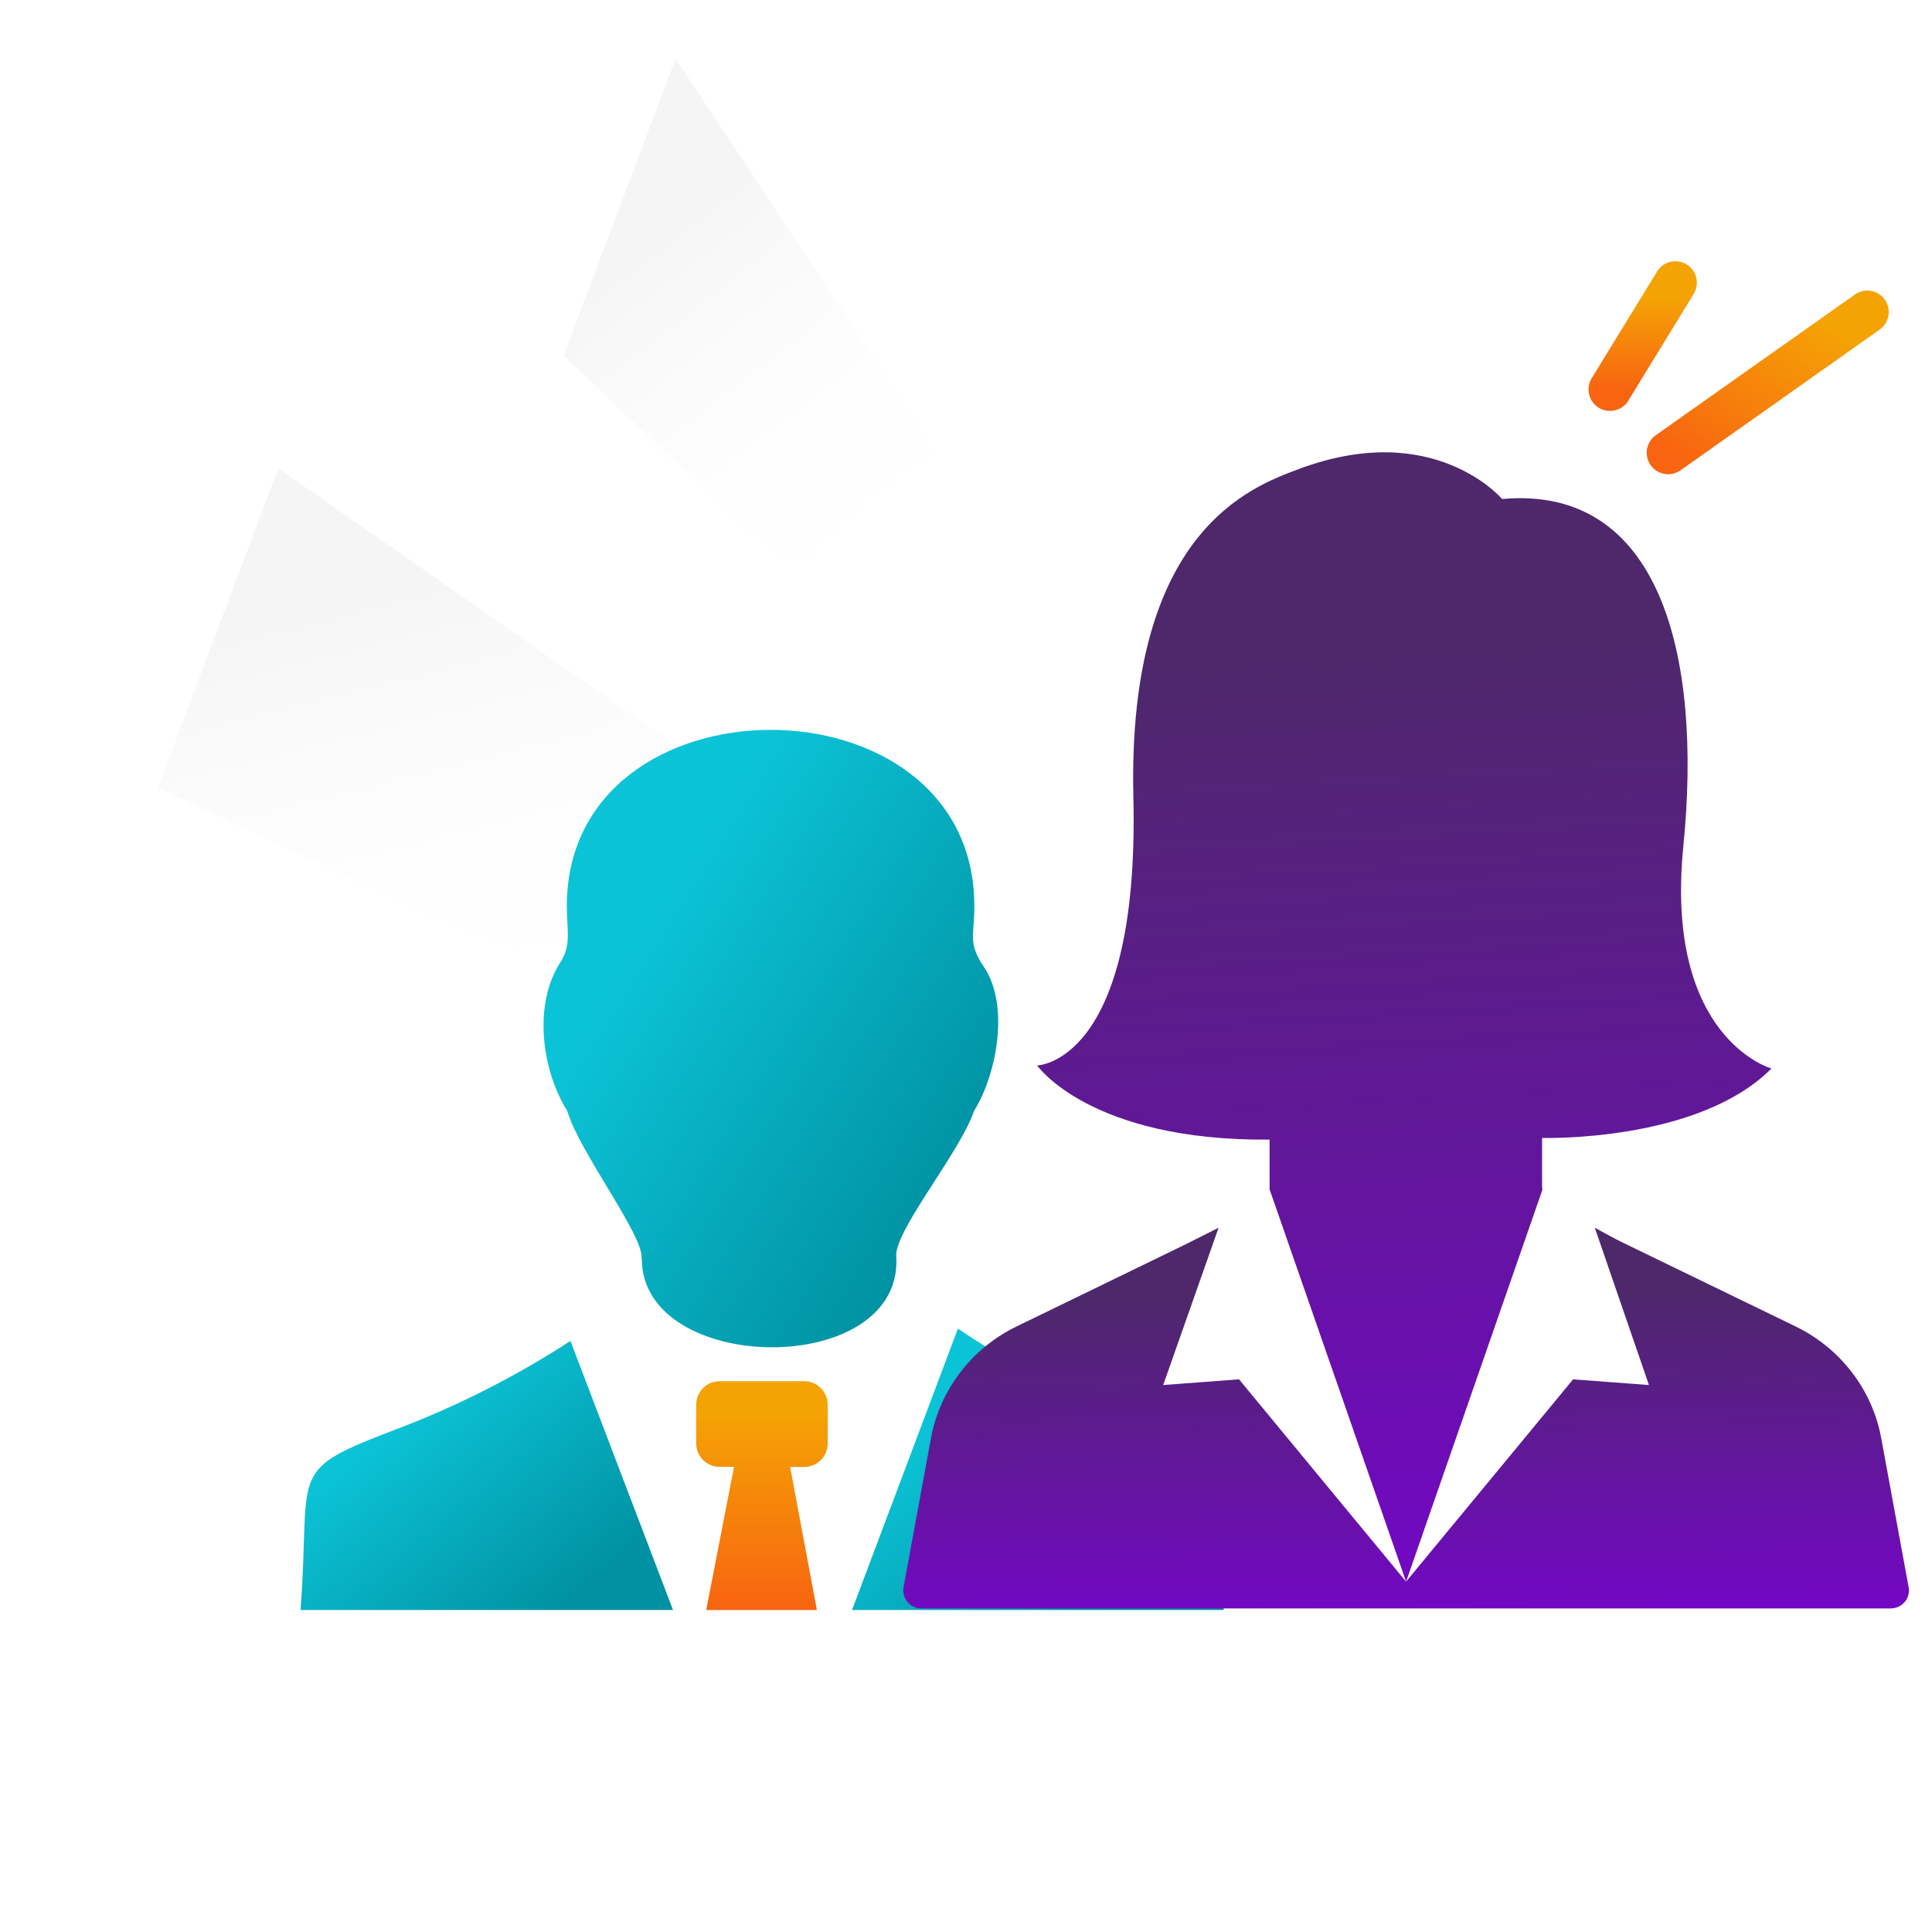
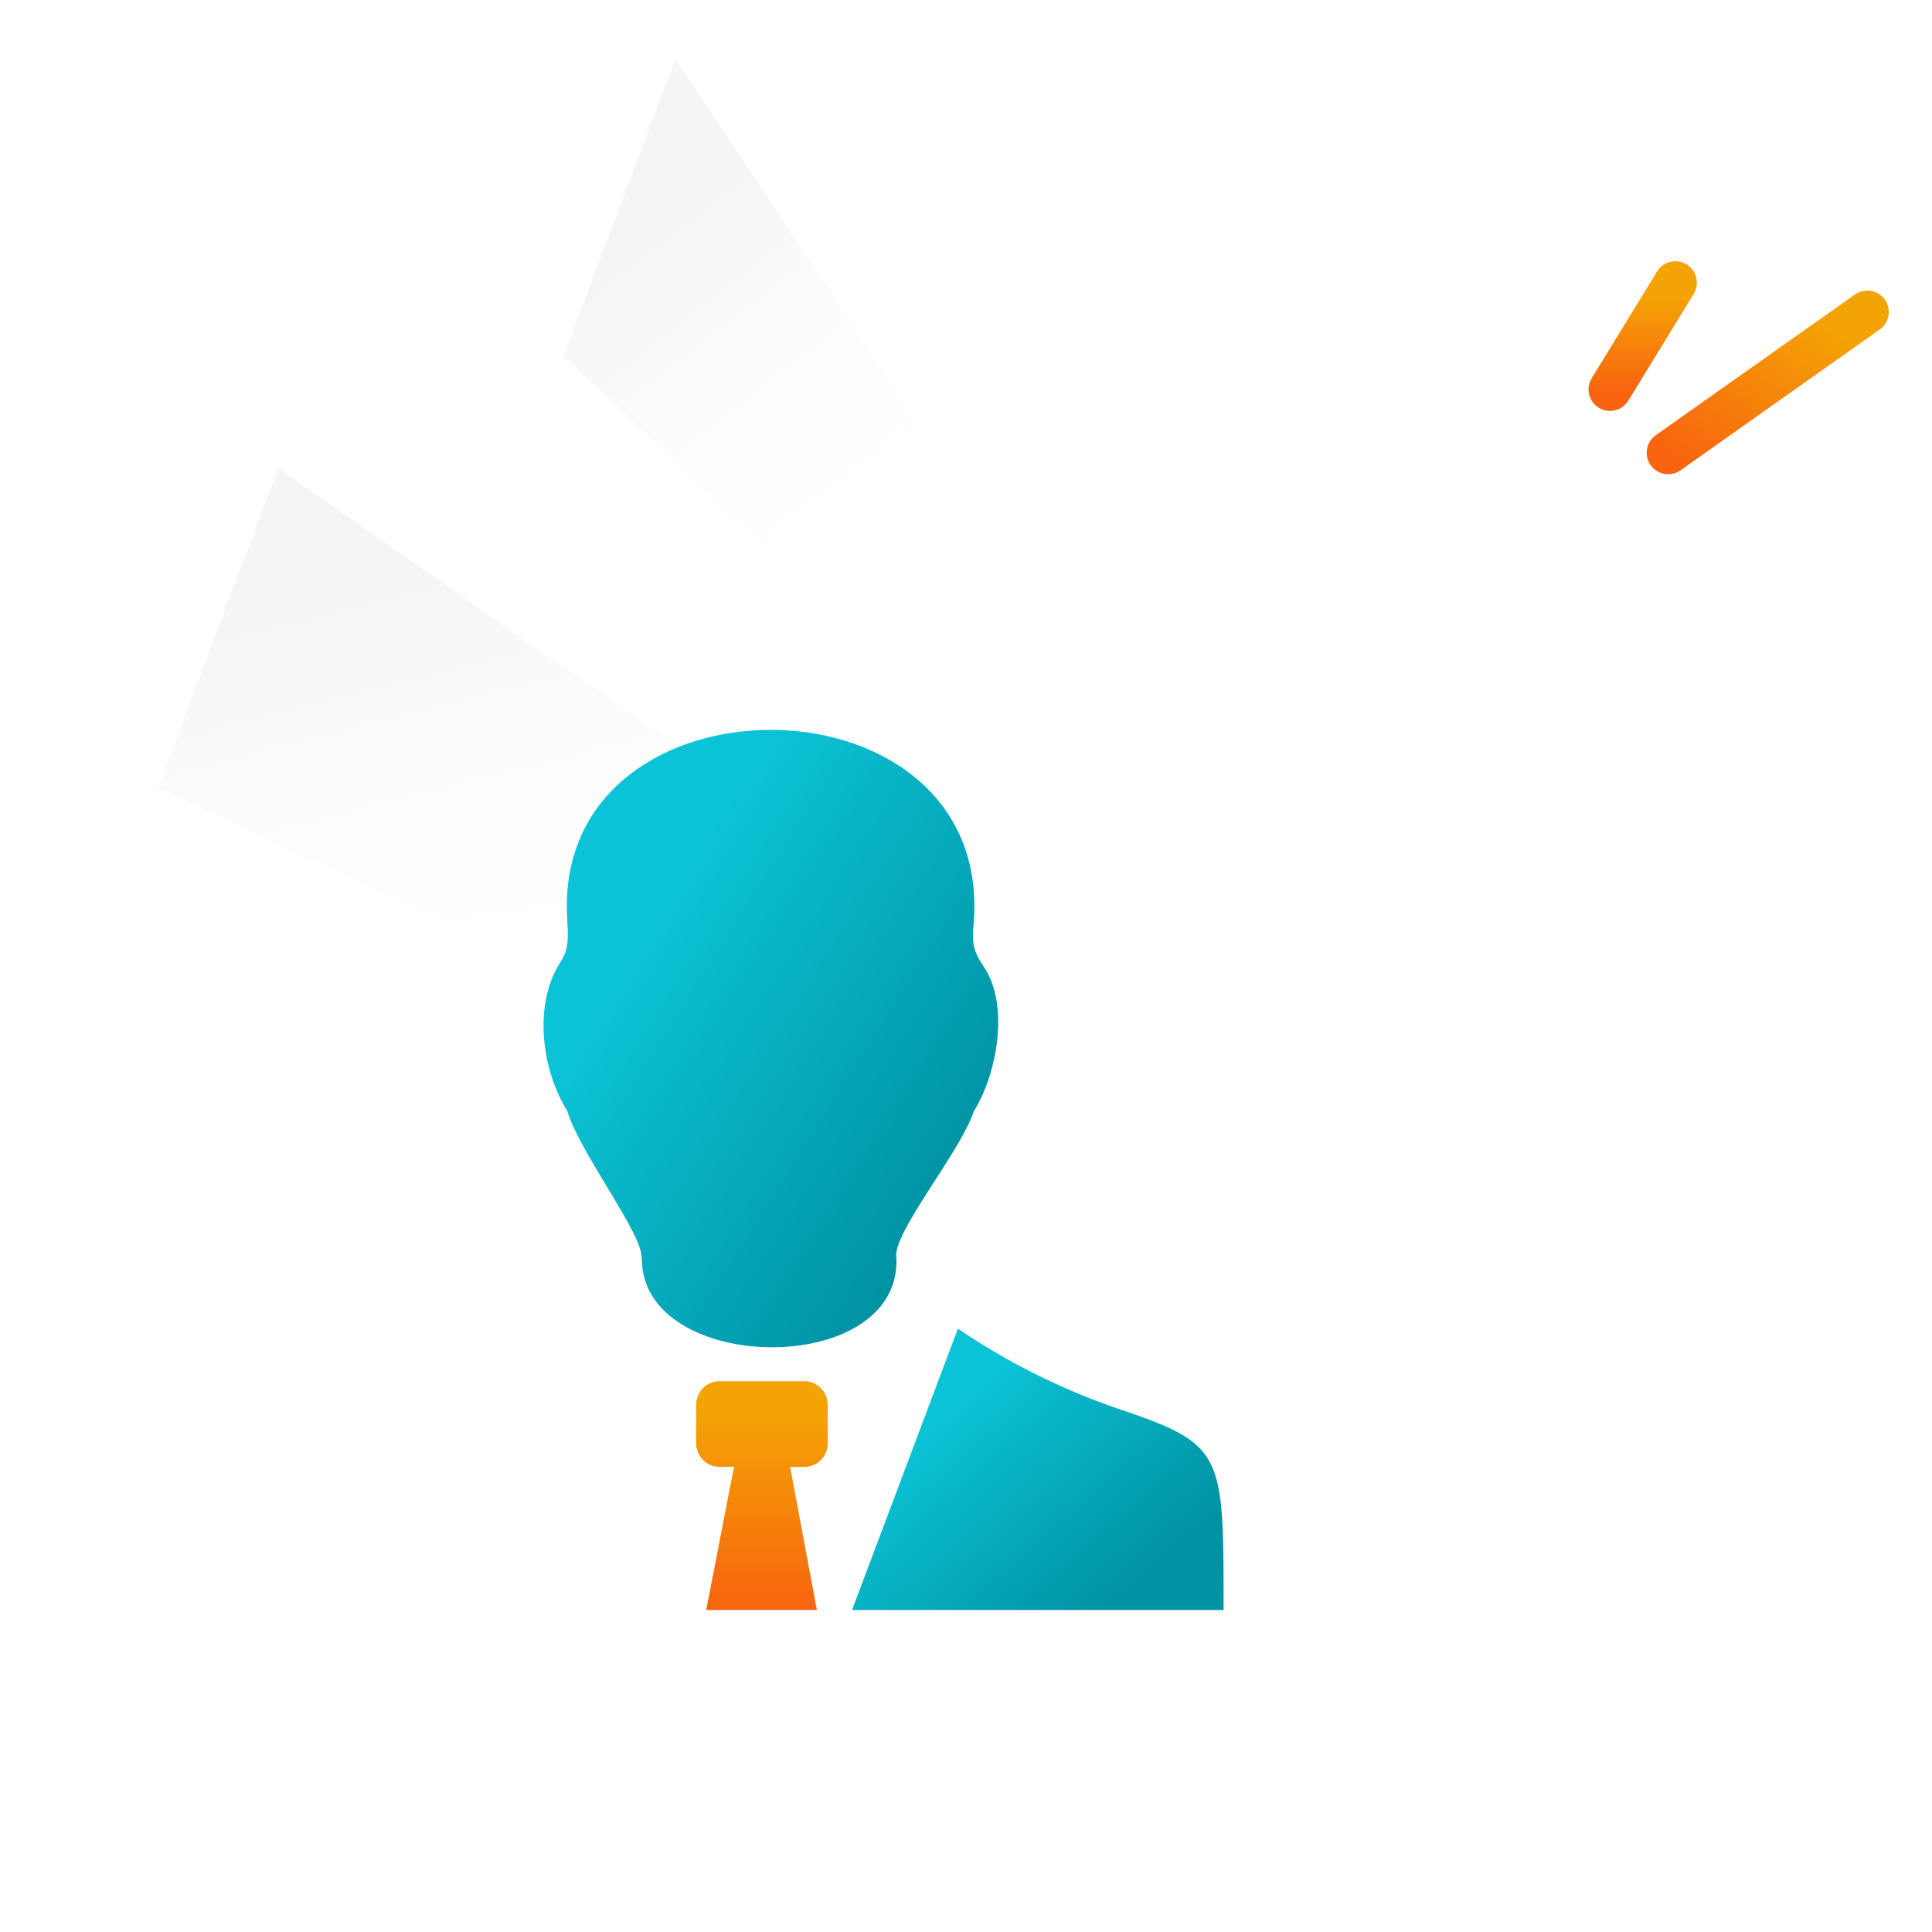
<svg xmlns="http://www.w3.org/2000/svg" width="90" height="90" viewBox="0 0 90 90" fill="none">
  <rect x="0" y="0" width="90" height="90" fill="#333333" stroke="none" />
  <g clip-path="url(#clip0_3645_69551)">
    <rect width="90" height="90" fill="white" />
    <path d="M31.472 2.735L52.861 35.049L50.961 40.089L26.258 16.564L31.472 2.735Z" fill="url(#paint0_linear_3645_69551)" />
    <path d="M12.966 21.814L57.464 52.857L55.104 59.114L7.357 36.69L12.966 21.814Z" fill="url(#paint1_linear_3645_69551)" />
    <path fill-rule="evenodd" clip-rule="evenodd" d="M29.882 58.613C30.008 57.578 26.98 53.66 26.425 51.752C25.238 49.848 24.819 46.8 26.114 44.81C26.626 44.012 26.404 43.319 26.404 42.213C26.404 31.265 45.389 31.259 45.389 42.213C45.389 43.6 45.079 43.924 45.819 45.019C47.059 46.834 46.423 50.069 45.372 51.758C44.697 53.744 41.524 57.49 41.758 58.619C41.959 64.236 29.865 64.049 29.898 58.619L29.882 58.613Z" fill="url(#paint2_linear_3645_69551)" />
    <path fill-rule="evenodd" clip-rule="evenodd" d="M36.806 68.335H37.469C38.071 68.335 38.558 67.843 38.558 67.235V65.442C38.558 64.834 38.071 64.342 37.469 64.342H33.518C32.917 64.342 32.43 64.834 32.43 65.442V67.231C32.43 67.839 32.917 68.331 33.518 68.331H34.193L32.898 74.999H38.053L36.807 68.335H36.806Z" fill="url(#paint3_linear_3645_69551)" />
-     <path fill-rule="evenodd" clip-rule="evenodd" d="M14 74.999C14.512 68.275 13.211 68.568 18.774 66.46C21.502 65.401 24.115 64.062 26.573 62.467L31.352 75H14V74.999Z" fill="url(#paint4_linear_3645_69551)" />
    <path fill-rule="evenodd" clip-rule="evenodd" d="M44.623 61.893C46.86 63.412 49.283 64.637 51.829 65.535C57.028 67.285 57 67.527 57 74.999H39.691L44.623 61.894V61.893Z" fill="url(#paint5_linear_3645_69551)" />
    <g clip-path="url(#clip1_3645_69551)">
-       <path d="M71.836 55.271V53.009C71.836 53.009 73.647 53.064 75.888 52.687C78.129 52.311 80.8 51.503 82.521 49.776C82.521 49.776 81.271 49.428 80.132 47.959C78.995 46.49 77.969 43.899 78.417 39.413C78.865 34.933 78.585 30.725 77.278 27.721C75.97 24.717 73.635 22.915 69.974 23.246C69.974 23.246 69.181 22.305 67.598 21.661C66.016 21.016 63.645 20.669 60.488 21.856C59.406 22.264 57.41 22.979 55.721 25.144C54.032 27.31 52.651 30.927 52.797 37.14C52.943 43.347 51.821 46.471 50.663 48.042C49.505 49.613 48.312 49.633 48.312 49.633C48.312 49.633 48.928 50.515 50.59 51.389C52.252 52.262 54.961 53.126 59.142 53.087V55.404L62.322 64.542L65.501 73.679L68.674 64.558L71.847 55.437L71.842 55.354L71.837 55.272L71.836 55.271Z" fill="url(#paint6_linear_3645_69551)" />
-       <path d="M88.912 73.944L88.273 70.468L87.634 66.992C87.427 65.866 86.953 64.821 86.27 63.93C85.588 63.039 84.696 62.303 83.654 61.795L79.651 59.853L75.648 57.911C75.418 57.801 75.192 57.681 74.966 57.56C74.74 57.439 74.516 57.315 74.292 57.193L75.553 60.857L76.814 64.52L75.048 64.388L73.282 64.255L69.391 68.967L65.5 73.679L61.609 68.967L57.719 64.255L55.953 64.388L54.186 64.52L55.476 60.857L56.766 57.193L55.965 57.596L55.163 57.998L51.256 59.897L47.348 61.795C46.306 62.303 45.414 63.039 44.732 63.93C44.049 64.822 43.575 65.867 43.368 66.992L42.729 70.468L42.09 73.944C42.045 74.198 42.121 74.444 42.274 74.626C42.426 74.808 42.656 74.927 42.92 74.927H88.062C88.337 74.927 88.572 74.808 88.728 74.626C88.883 74.444 88.959 74.198 88.914 73.944H88.912Z" fill="url(#paint7_linear_3645_69551)" />
+       <path d="M88.912 73.944L88.273 70.468L87.634 66.992C87.427 65.866 86.953 64.821 86.27 63.93C85.588 63.039 84.696 62.303 83.654 61.795L79.651 59.853L75.648 57.911C75.418 57.801 75.192 57.681 74.966 57.56C74.74 57.439 74.516 57.315 74.292 57.193L75.553 60.857L76.814 64.52L75.048 64.388L73.282 64.255L69.391 68.967L65.5 73.679L61.609 68.967L57.719 64.255L55.953 64.388L54.186 64.52L55.476 60.857L56.766 57.193L55.965 57.596L55.163 57.998L51.256 59.897L47.348 61.795C46.306 62.303 45.414 63.039 44.732 63.93C44.049 64.822 43.575 65.867 43.368 66.992L42.729 70.468L42.09 73.944C42.045 74.198 42.121 74.444 42.274 74.626C42.426 74.808 42.656 74.927 42.92 74.927H88.062C88.883 74.444 88.959 74.198 88.914 73.944H88.912Z" fill="url(#paint7_linear_3645_69551)" />
    </g>
    <path d="M75 18.142L78.046 13.17" stroke="url(#paint8_linear_3645_69551)" stroke-width="2" stroke-linecap="round" />
    <path d="M77.709 21.091L86.986 14.536" stroke="url(#paint9_linear_3645_69551)" stroke-width="2" stroke-linecap="round" />
  </g>
  <defs>
    <linearGradient id="paint0_linear_3645_69551" x1="32.265" y1="9.536" x2="43.296" y2="23.752" gradientUnits="userSpaceOnUse">
      <stop stop-color="#F5F5F5" />
      <stop offset="1" stop-color="white" stop-opacity="0" />
    </linearGradient>
    <linearGradient id="paint1_linear_3645_69551" x1="16.355" y1="27.731" x2="21.278" y2="47.286" gradientUnits="userSpaceOnUse">
      <stop stop-color="#F5F5F5" />
      <stop offset="1" stop-color="white" stop-opacity="0" />
    </linearGradient>
    <linearGradient id="paint2_linear_3645_69551" x1="27.356" y1="47.761" x2="43.043" y2="57.679" gradientUnits="userSpaceOnUse">
      <stop stop-color="#0BC3D6" />
      <stop offset="1" stop-color="#0092A2" />
    </linearGradient>
    <linearGradient id="paint3_linear_3645_69551" x1="35.494" y1="65.84" x2="35.494" y2="74.999" gradientUnits="userSpaceOnUse">
      <stop stop-color="#F4A304" />
      <stop offset="1" stop-color="#F86410" />
    </linearGradient>
    <linearGradient id="paint4_linear_3645_69551" x1="15.668" y1="68.463" x2="23.124" y2="77.325" gradientUnits="userSpaceOnUse">
      <stop stop-color="#0BC3D6" />
      <stop offset="1" stop-color="#0092A2" />
    </linearGradient>
    <linearGradient id="paint5_linear_3645_69551" x1="41.356" y1="68.163" x2="49.207" y2="77.065" gradientUnits="userSpaceOnUse">
      <stop stop-color="#0BC3D6" />
      <stop offset="1" stop-color="#0092A2" />
    </linearGradient>
    <linearGradient id="paint6_linear_3645_69551" x1="52.029" y1="31.16" x2="54.613" y2="75.297" gradientUnits="userSpaceOnUse">
      <stop stop-color="#4E286B" />
      <stop offset="1" stop-color="#7307C5" />
    </linearGradient>
    <linearGradient id="paint7_linear_3645_69551" x1="47.168" y1="60.594" x2="47.383" y2="75.52" gradientUnits="userSpaceOnUse">
      <stop stop-color="#4E286B" />
      <stop offset="1" stop-color="#7307C5" />
    </linearGradient>
    <linearGradient id="paint8_linear_3645_69551" x1="76.539" y1="13.859" x2="76.5" y2="18.156" gradientUnits="userSpaceOnUse">
      <stop stop-color="#F4A304" />
      <stop offset="1" stop-color="#F86410" />
    </linearGradient>
    <linearGradient id="paint9_linear_3645_69551" x1="84.218" y1="14.546" x2="79.462" y2="22.183" gradientUnits="userSpaceOnUse">
      <stop stop-color="#F4A304" />
      <stop offset="1" stop-color="#F86410" />
    </linearGradient>
    <clipPath id="clip0_3645_69551">
      <rect width="90" height="90" fill="white" />
    </clipPath>
    <clipPath id="clip1_3645_69551">
-       <rect width="47" height="54" fill="white" transform="translate(42 21)" />
-     </clipPath>
+       </clipPath>
  </defs>
</svg>